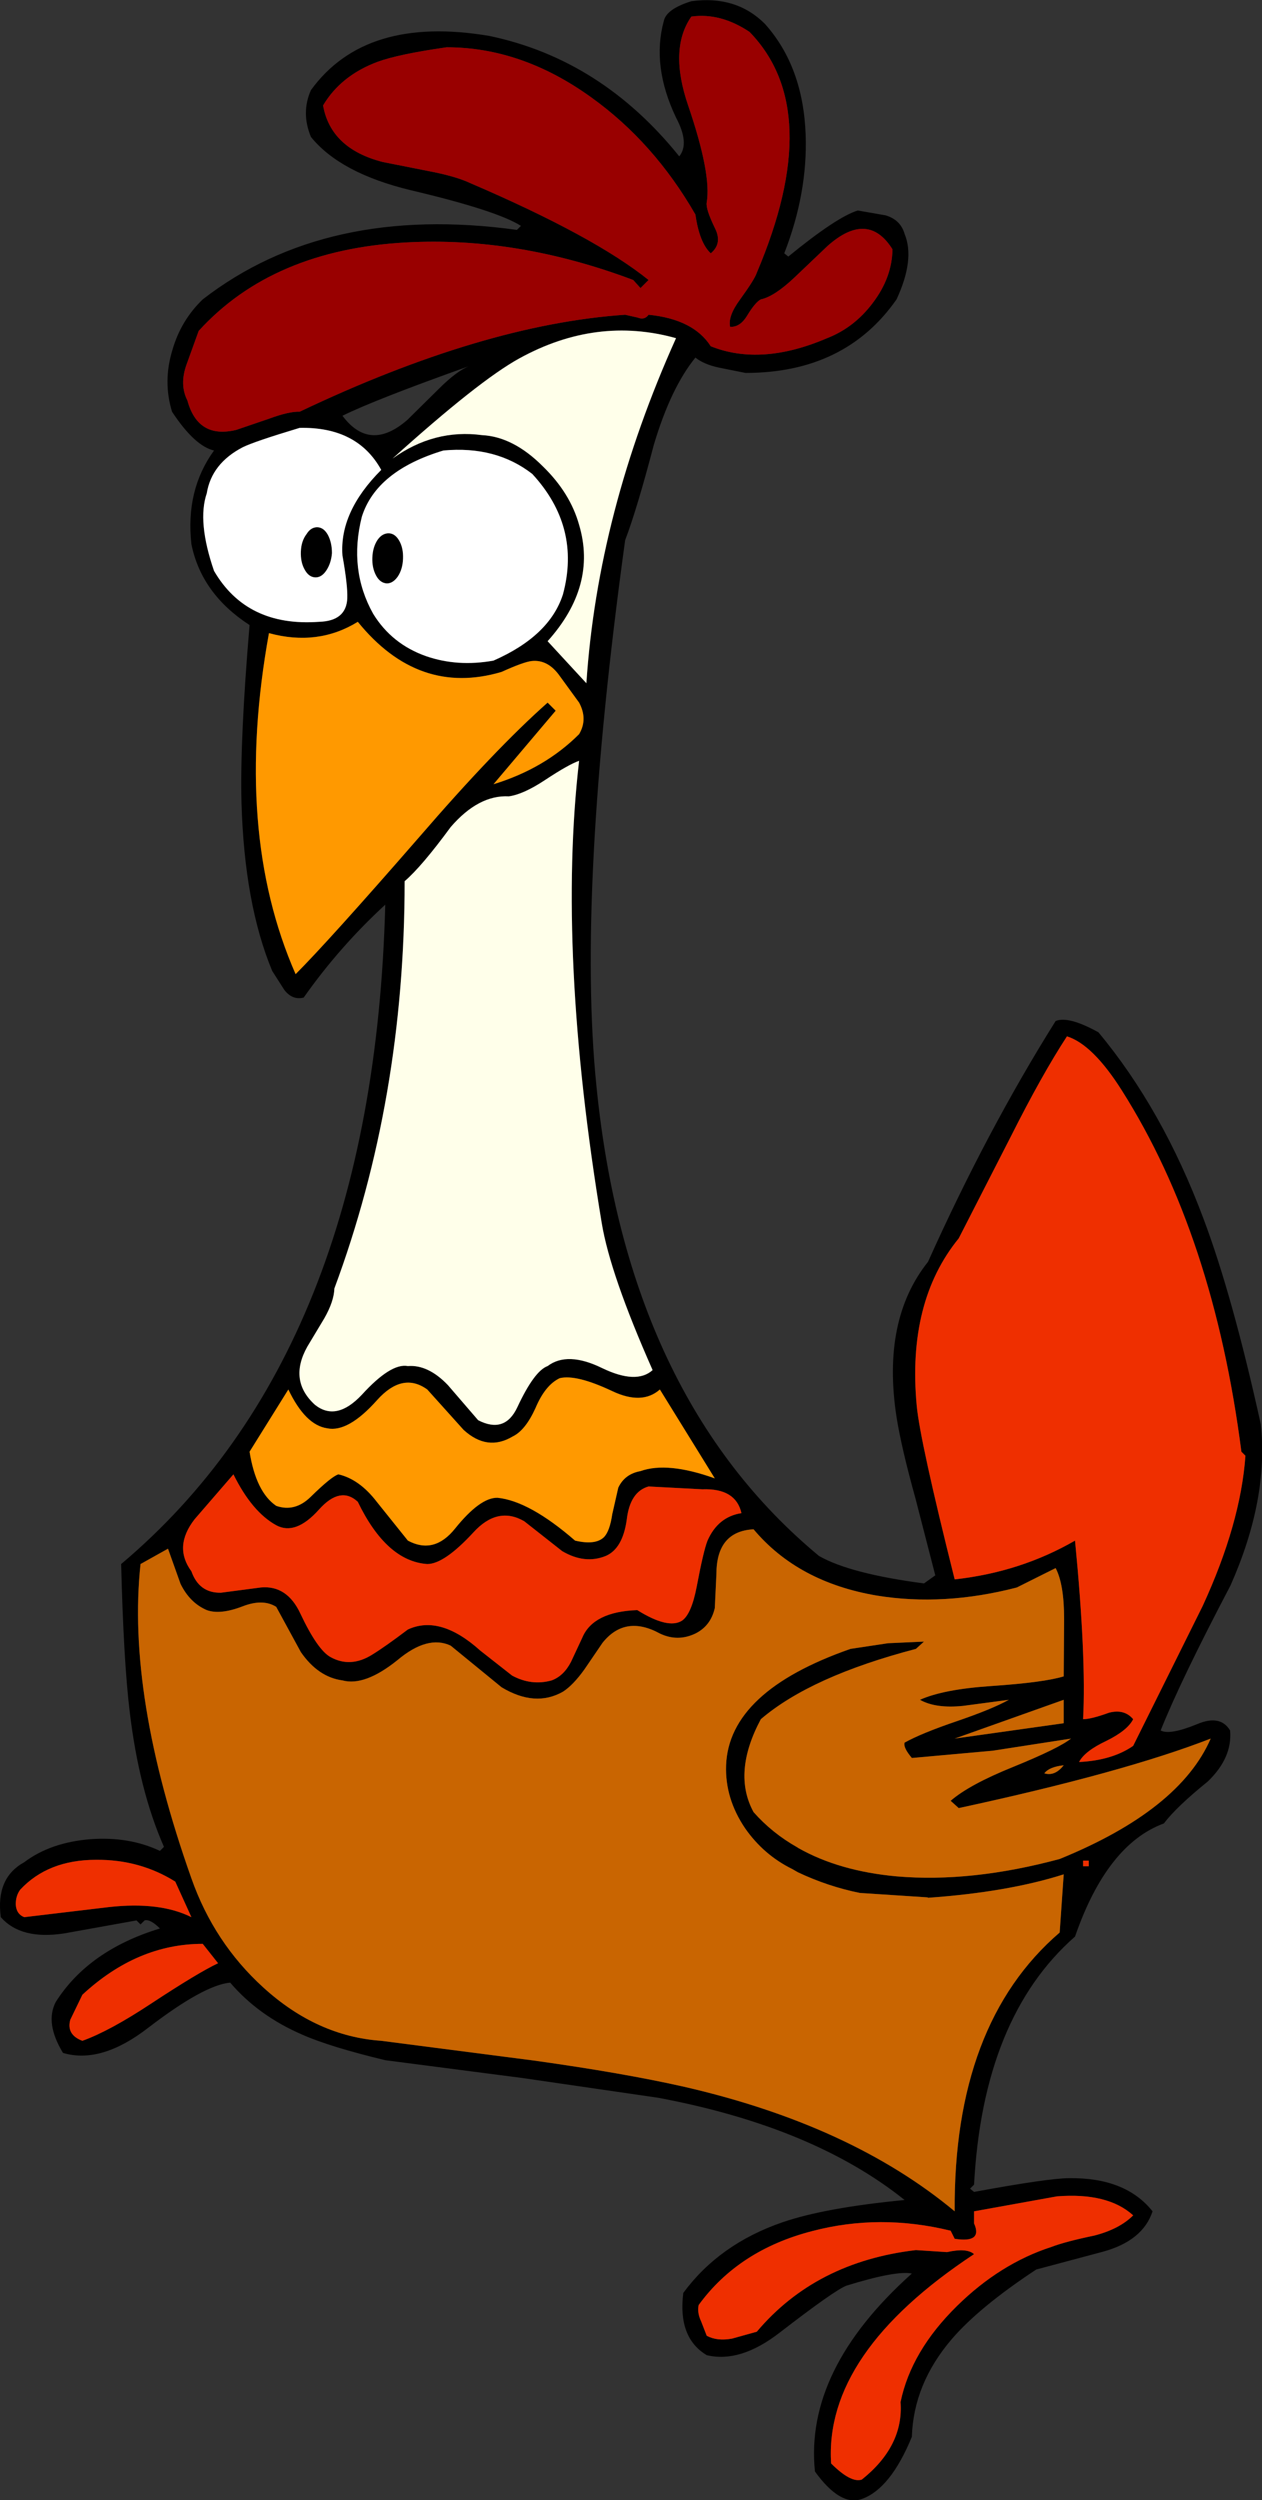
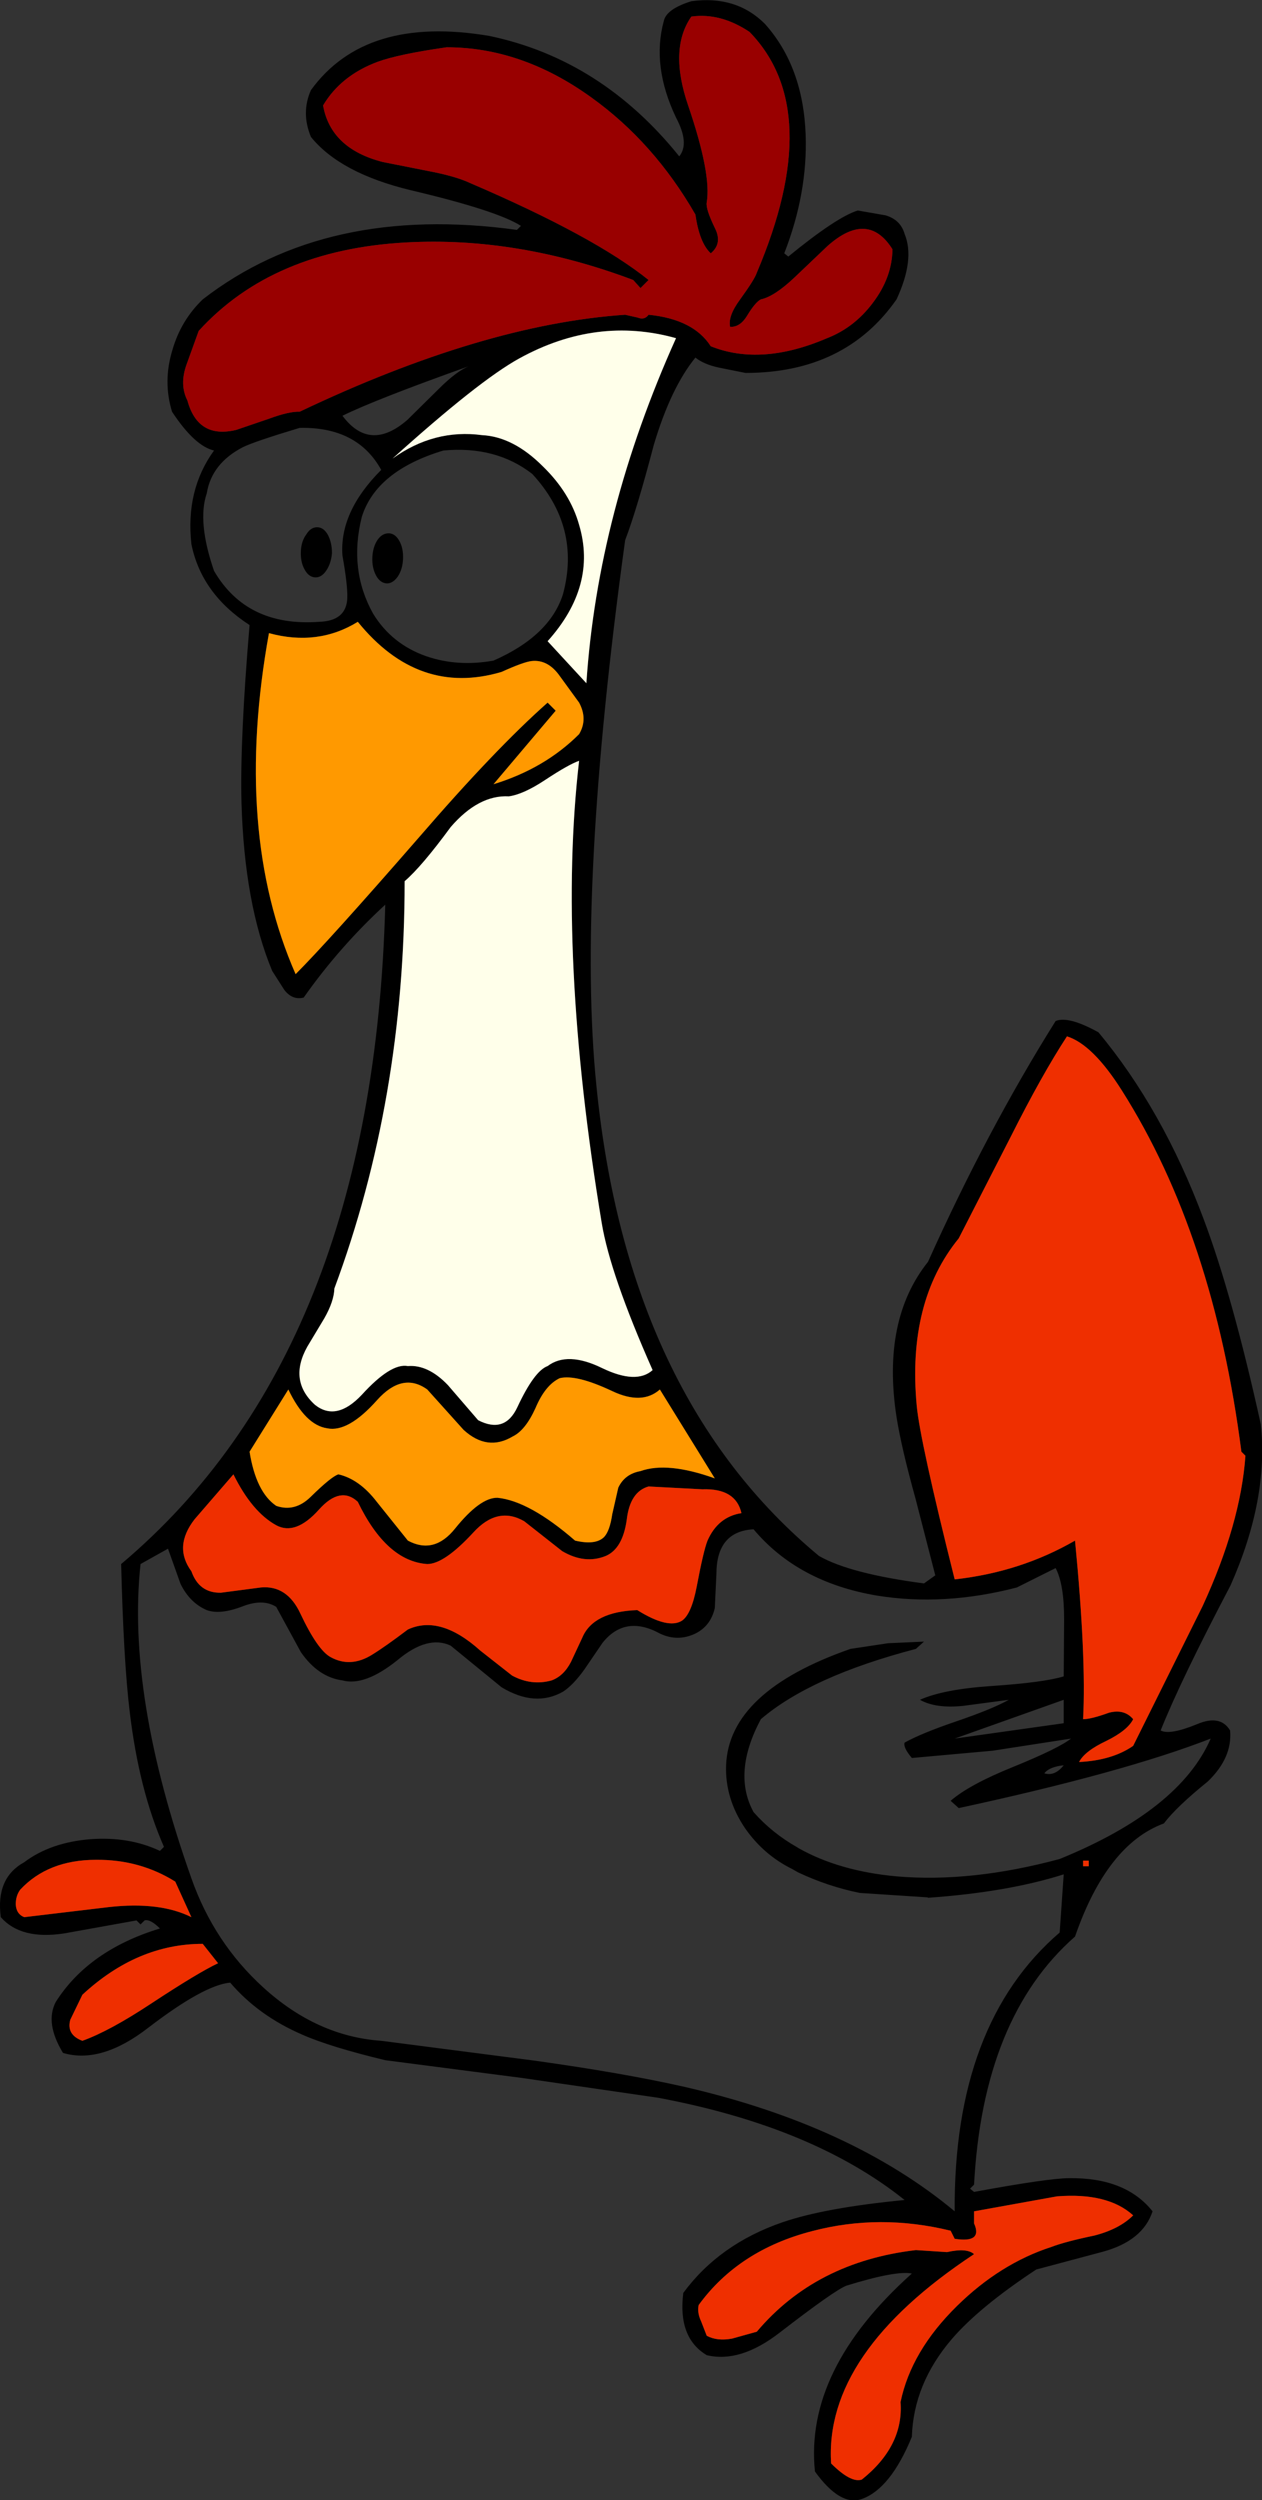
<svg xmlns="http://www.w3.org/2000/svg" height="309.4px" width="156.25px">
  <rect width="100%" height="100%" fill="#333333" stroke="none" />
  <g transform="matrix(1.0, 0.0, 0.0, 1.0, 78.1, 154.7)">
    <path d="M16.6 -151.75 Q21.35 -146.45 21.65 -138.0 21.9 -130.8 19.0 -123.35 L19.5 -122.95 Q25.5 -127.85 28.1 -128.65 L31.55 -128.05 Q33.4 -127.5 33.9 -125.75 35.2 -122.6 32.9 -117.65 26.55 -108.55 14.2 -108.55 L10.95 -109.2 Q9.05 -109.6 8.0 -110.45 4.95 -106.7 2.85 -99.65 0.75 -91.65 -0.7 -87.85 -6.7 -44.25 -4.25 -20.25 -0.4 18.2 23.3 37.85 27.15 40.05 36.3 41.25 L37.7 40.25 35.25 30.75 Q33.5 24.45 32.9 20.65 31.05 8.65 36.8 1.45 44.1 -14.8 52.6 -28.35 54.2 -29.0 57.9 -26.95 65.85 -17.4 70.9 -3.9 74.5 5.65 78.0 21.55 79.0 30.8 74.25 41.5 68.05 53.3 65.6 59.45 66.75 60.05 70.15 58.65 73.0 57.45 74.2 59.45 74.5 62.8 71.45 65.75 67.55 68.9 66.0 70.95 58.95 73.55 55.0 84.95 43.6 94.95 42.5 115.65 L42.0 116.15 42.5 116.55 Q51.75 114.85 54.25 114.85 61.25 114.75 64.6 118.95 63.4 122.6 58.45 123.95 L50.2 126.15 Q43.15 130.8 39.75 134.75 35.0 140.3 34.8 146.85 32.15 153.3 28.6 154.55 25.95 155.5 22.8 151.15 21.5 138.55 34.8 126.65 32.85 126.25 26.7 128.15 25.25 128.7 18.45 133.95 13.55 137.75 9.4 136.75 5.8 134.6 6.5 129.05 10.95 123.0 18.8 120.3 24.05 118.5 33.9 117.55 22.6 108.5 3.4 104.9 L-13.45 102.45 -30.4 100.25 Q-37.25 98.6 -40.65 97.1 -46.1 94.75 -49.6 90.65 -52.85 90.95 -59.7 96.2 -65.55 100.75 -70.3 99.35 -72.55 95.65 -71.2 93.05 -67.15 86.65 -58.3 83.95 -59.5 82.75 -60.2 82.95 L-60.7 83.45 -61.2 82.95 -70.1 84.55 Q-75.5 85.4 -78.0 82.55 -78.65 77.7 -75.1 75.75 -71.85 73.3 -66.9 72.9 -62.1 72.55 -58.3 74.35 L-57.8 73.85 Q-60.9 66.8 -62.05 57.05 -62.8 50.85 -63.1 38.85 -31.85 12.55 -30.4 -42.75 -36.1 -37.5 -40.5 -31.25 -41.9 -30.9 -42.9 -32.2 L-44.4 -34.55 Q-47.85 -42.85 -48.2 -55.4 -48.4 -63.2 -47.2 -77.35 -53.15 -81.2 -54.4 -87.35 -55.15 -94.05 -51.6 -98.95 -54.0 -99.5 -56.8 -103.75 -57.95 -107.5 -56.75 -111.4 -55.7 -115.05 -53.0 -117.65 -37.7 -129.5 -14.1 -126.25 L-13.6 -126.75 Q-16.6 -128.65 -27.2 -131.15 -35.95 -133.25 -39.6 -137.75 -40.85 -140.75 -39.6 -143.55 -32.85 -152.85 -17.5 -150.25 -3.65 -147.35 6.0 -135.35 7.3 -136.95 5.6 -140.15 2.55 -146.55 4.1 -152.15 4.45 -153.6 7.5 -154.55 13.05 -155.3 16.6 -151.75 M14.7 -150.75 Q11.1 -153.15 7.5 -152.65 4.7 -148.65 7.1 -141.65 10.0 -133.15 9.4 -129.65 9.25 -128.85 10.45 -126.4 11.35 -124.55 9.9 -123.35 8.5 -124.65 8.0 -128.15 2.85 -137.1 -4.9 -142.65 -13.5 -148.85 -22.8 -148.85 -28.75 -148.0 -31.35 -147.05 -35.9 -145.35 -38.1 -141.65 -37.15 -136.3 -30.7 -134.65 L-25.15 -133.55 Q-21.7 -132.9 -19.9 -132.05 -4.5 -125.45 2.2 -120.05 L1.2 -119.05 0.3 -120.05 Q-14.05 -125.45 -27.8 -124.7 -44.35 -123.8 -53.5 -113.75 L-55.0 -109.6 Q-55.9 -107.1 -54.9 -105.15 -53.6 -100.35 -48.85 -101.5 L-44.75 -102.9 Q-42.3 -103.8 -41.0 -103.75 -18.3 -114.55 -0.7 -115.75 L0.85 -115.4 Q1.7 -115.05 2.2 -115.75 7.75 -115.2 9.9 -111.85 16.15 -109.35 24.3 -112.85 27.65 -114.15 29.95 -117.2 32.35 -120.35 32.4 -123.85 29.35 -128.7 24.35 -124.25 L20.2 -120.3 Q17.75 -118.0 16.1 -117.65 15.4 -117.3 14.35 -115.55 13.5 -114.2 12.3 -114.25 12.0 -115.55 13.5 -117.6 15.35 -120.15 15.6 -120.95 24.15 -141.05 14.7 -150.75 M-6.4 -60.55 Q-7.7 -60.1 -10.65 -58.15 -13.3 -56.4 -15.1 -56.15 -18.85 -56.35 -22.3 -52.35 -25.9 -47.45 -28.0 -45.65 -28.0 -18.65 -36.7 4.75 -36.75 6.35 -37.95 8.45 L-40.05 11.95 Q-42.4 16.15 -39.1 19.15 -36.45 21.25 -33.3 17.9 -29.7 13.95 -27.6 14.35 -25.1 14.15 -22.65 16.7 L-18.9 21.05 Q-15.6 22.75 -14.05 19.45 -11.95 14.95 -10.3 14.35 -7.85 12.5 -3.55 14.6 0.7 16.65 2.7 14.85 -2.55 3.0 -3.6 -3.35 -9.15 -36.85 -6.4 -60.55 M-6.4 -89.75 Q-4.15 -82.2 -10.3 -75.35 L-5.5 -70.15 Q-4.1 -91.3 5.6 -112.85 -4.25 -115.6 -13.8 -110.35 -18.8 -107.6 -29.5 -97.95 -24.35 -101.65 -18.4 -100.85 -14.55 -100.65 -10.9 -97.0 -7.5 -93.7 -6.4 -89.75 M-10.3 -67.75 L-9.3 -66.75 -17.0 -57.65 Q-10.65 -59.6 -6.4 -63.85 -5.3 -65.7 -6.4 -67.75 L-8.8 -71.05 Q-10.25 -73.1 -12.25 -72.9 -13.25 -72.8 -16.0 -71.55 -26.3 -68.5 -33.8 -77.75 -38.75 -74.7 -44.8 -76.35 -49.25 -51.8 -41.5 -34.15 -37.4 -38.25 -26.25 -51.05 -16.8 -62.0 -10.3 -67.75 M54.0 -26.45 Q50.9 -21.7 47.05 -14.05 L40.6 -1.45 Q34.2 6.4 35.4 19.25 35.8 23.6 40.1 40.75 48.25 39.85 55.0 35.95 56.4 50.35 56.0 58.05 57.0 58.05 59.2 57.25 61.1 56.75 62.2 58.05 61.5 59.45 58.85 60.75 56.2 62.0 55.5 63.35 59.6 63.15 62.2 61.35 L70.8 44.05 Q75.5 33.85 76.1 25.45 L75.6 24.95 Q72.15 -1.85 60.8 -19.75 57.2 -25.45 54.0 -26.45 M47.8 41.75 Q38.75 44.1 30.45 42.75 20.7 41.1 15.2 34.55 10.6 34.8 10.6 40.1 L10.4 44.3 Q9.9 46.5 8.0 47.45 5.8 48.5 3.6 47.45 -0.7 45.1 -3.5 48.6 L-5.75 51.9 Q-7.15 53.85 -8.4 54.65 -11.85 56.6 -16.0 54.1 L-22.3 48.95 Q-25.15 47.6 -28.9 50.75 -32.95 54.0 -35.7 53.25 -38.7 52.85 -40.85 49.75 L-43.9 44.15 Q-45.55 43.1 -48.1 44.1 -50.85 45.15 -52.5 44.55 -54.6 43.65 -55.75 41.3 L-57.3 36.95 -60.7 38.85 Q-62.45 55.05 -54.4 77.75 -51.6 85.7 -45.5 91.25 -38.85 97.3 -30.9 97.85 L-11.95 100.3 Q-0.85 101.85 6.65 103.55 27.3 108.3 40.1 118.95 39.95 95.75 53.1 84.45 L53.6 77.25 Q46.7 79.45 36.8 80.15 L36.75 80.1 28.35 79.55 Q24.4 78.75 20.7 77.0 L20.0 76.6 Q16.45 74.85 14.15 71.55 11.65 67.85 11.8 63.75 12.15 54.6 27.2 49.35 L31.85 48.65 36.3 48.45 35.3 49.35 Q22.3 52.75 16.1 58.05 12.55 64.7 15.2 69.55 17.5 72.15 20.6 73.9 L20.75 74.0 Q25.8 76.85 32.9 77.5 42.15 78.3 53.1 75.35 67.95 69.3 71.8 60.45 61.0 64.65 40.6 69.05 L39.6 68.15 Q41.9 66.15 47.35 63.95 53.0 61.65 54.5 60.45 L44.8 61.95 34.8 62.85 Q33.7 61.55 33.9 60.95 35.95 59.8 40.35 58.3 44.75 56.8 46.8 55.65 L41.15 56.4 Q37.75 56.75 35.8 55.65 38.7 54.35 44.6 53.95 51.2 53.5 53.6 52.75 L53.65 45.65 Q53.65 41.35 52.6 39.35 L47.8 41.75 M3.6 17.25 Q1.4 19.2 -2.3 17.45 -6.75 15.35 -8.8 15.85 -10.6 16.7 -11.8 19.55 -13.05 22.3 -14.6 23.05 -17.75 24.95 -20.7 22.25 L-25.2 17.25 Q-28.25 15.05 -31.4 18.55 -35.0 22.6 -37.6 22.05 -40.3 21.65 -42.4 17.25 L-47.2 24.95 Q-46.4 29.95 -43.9 31.65 -41.6 32.45 -39.65 30.55 -37.05 28.0 -36.2 27.75 -33.6 28.35 -31.45 31.15 L-27.6 35.95 Q-24.35 37.7 -21.75 34.45 -18.65 30.6 -16.5 30.65 -12.55 31.05 -6.9 35.95 -4.35 36.55 -3.3 35.5 -2.6 34.75 -2.3 32.7 L-1.55 29.4 Q-0.75 27.7 1.2 27.35 4.55 26.15 10.4 28.25 L3.6 17.25 M2.2 29.25 Q-0.1 29.9 -0.5 33.35 -1.0 36.95 -3.1 37.85 -5.7 38.9 -8.5 37.25 L-13.2 33.55 Q-16.5 31.65 -19.5 34.95 -23.1 38.85 -25.2 38.85 -30.25 38.5 -33.8 31.15 -35.95 29.15 -38.6 32.1 -41.5 35.35 -43.9 34.05 -46.9 32.4 -49.2 27.75 L-54.0 33.3 Q-56.65 36.7 -54.4 39.75 -53.45 42.45 -50.75 42.4 L-45.8 41.75 Q-42.55 41.45 -40.9 45.0 -38.8 49.45 -37.2 50.35 -34.7 51.75 -32.0 50.05 -30.45 49.1 -27.6 46.95 -23.6 45.1 -18.65 49.55 L-14.7 52.65 Q-12.3 53.95 -9.8 53.25 -8.3 52.7 -7.4 50.95 L-6.0 47.95 Q-4.65 44.75 0.8 44.55 4.65 46.95 6.35 45.85 7.5 45.05 8.15 41.7 9.0 37.2 9.5 35.95 10.8 33.0 13.7 32.55 13.0 29.45 8.85 29.6 L2.2 29.25 M53.6 58.55 L53.6 55.65 40.1 60.45 53.6 58.55 M56.7 76.25 L56.7 75.55 56.0 75.55 56.0 76.25 56.7 76.25 M51.2 64.75 Q52.5 65.15 53.6 63.75 51.8 63.95 51.2 64.75 M62.2 119.45 Q59.05 116.6 52.75 117.1 L42.5 118.95 42.5 120.45 Q43.6 122.9 40.1 122.35 L39.6 121.35 Q30.8 119.2 22.45 121.4 13.35 123.75 8.4 130.55 8.2 131.5 8.7 132.55 L9.4 134.35 Q10.7 135.05 12.55 134.7 L15.6 133.85 Q22.9 125.2 35.3 123.75 L39.15 124.0 Q41.6 123.45 42.5 124.25 23.95 136.5 24.8 150.15 27.25 152.6 28.6 152.15 33.8 148.0 33.4 142.55 34.7 136.25 40.4 130.65 45.75 125.4 52.1 123.35 53.8 122.7 57.4 121.95 60.5 121.15 62.2 119.45 M-41.0 -101.75 Q-46.65 -100.05 -48.05 -99.35 -51.9 -97.35 -52.5 -93.65 -53.7 -90.15 -51.6 -84.05 -47.55 -77.1 -38.6 -77.75 -35.2 -77.85 -35.1 -80.7 -35.05 -82.3 -35.7 -85.95 -36.1 -91.35 -30.9 -96.55 -33.85 -101.9 -41.0 -101.75 M-27.65 -102.75 L-23.8 -106.55 Q-21.55 -108.8 -20.0 -109.4 -31.65 -105.25 -35.7 -103.25 -32.3 -98.7 -27.65 -102.75 M-28.65 -87.75 Q-28.15 -86.85 -28.2 -85.55 -28.25 -84.25 -28.85 -83.35 -29.45 -82.5 -30.2 -82.5 -31.05 -82.55 -31.55 -83.5 -32.05 -84.45 -32.0 -85.7 -31.95 -87.0 -31.35 -87.9 -30.75 -88.75 -29.9 -88.7 -29.15 -88.65 -28.65 -87.75 M-25.35 -73.5 Q-21.45 -72.15 -17.0 -72.95 -10.05 -76.0 -8.4 -81.15 -6.15 -89.5 -12.2 -96.05 -16.7 -99.55 -23.2 -98.95 -31.5 -96.45 -33.3 -90.75 -34.95 -84.2 -31.9 -78.75 -29.6 -75.0 -25.35 -73.5 M-38.75 -89.45 Q-38.0 -89.4 -37.5 -88.5 -37.0 -87.55 -37.0 -86.25 -37.1 -85.0 -37.7 -84.1 -38.3 -83.2 -39.1 -83.25 -39.9 -83.3 -40.4 -84.25 -40.9 -85.15 -40.85 -86.45 -40.8 -87.75 -40.15 -88.6 -39.6 -89.5 -38.75 -89.45 M-67.9 92.15 L-69.4 95.25 Q-69.9 97.1 -67.9 97.85 -64.55 96.65 -59.4 93.25 -53.55 89.4 -51.1 88.25 L-53.0 85.85 Q-61.1 85.85 -67.9 92.15 M-76.15 80.95 Q-76.1 82.15 -75.1 82.55 L-64.6 81.3 Q-58.3 80.6 -54.4 82.55 L-56.4 78.15 Q-60.8 75.4 -66.2 75.45 -72.15 75.45 -75.6 79.15 -76.15 79.9 -76.15 80.95" fill="#000000" fill-rule="evenodd" stroke="none" />
    <path d="M14.7 -150.75 Q24.15 -141.05 15.6 -120.95 15.35 -120.15 13.5 -117.6 12.0 -115.55 12.3 -114.25 13.5 -114.2 14.35 -115.55 15.4 -117.3 16.1 -117.65 17.75 -118.0 20.2 -120.3 L24.35 -124.25 Q29.35 -128.7 32.4 -123.85 32.35 -120.35 29.95 -117.2 27.65 -114.15 24.3 -112.85 16.15 -109.35 9.9 -111.85 7.75 -115.2 2.2 -115.75 1.7 -115.05 0.85 -115.4 L-0.7 -115.75 Q-18.3 -114.55 -41.0 -103.75 -42.3 -103.8 -44.75 -102.9 L-48.85 -101.5 Q-53.6 -100.35 -54.9 -105.15 -55.9 -107.1 -55.0 -109.6 L-53.5 -113.75 Q-44.35 -123.8 -27.8 -124.7 -14.05 -125.45 0.3 -120.05 L1.2 -119.05 2.2 -120.05 Q-4.5 -125.45 -19.9 -132.05 -21.7 -132.9 -25.15 -133.55 L-30.7 -134.65 Q-37.15 -136.3 -38.1 -141.65 -35.9 -145.35 -31.35 -147.05 -28.75 -148.0 -22.8 -148.85 -13.5 -148.85 -4.9 -142.65 2.85 -137.1 8.0 -128.15 8.5 -124.65 9.9 -123.35 11.35 -124.55 10.45 -126.4 9.25 -128.85 9.4 -129.65 10.0 -133.15 7.1 -141.65 4.7 -148.65 7.5 -152.65 11.1 -153.15 14.7 -150.75" fill="#990000" fill-rule="evenodd" stroke="none" />
    <path d="M-10.3 -67.75 Q-16.8 -62.0 -26.25 -51.05 -37.4 -38.25 -41.5 -34.15 -49.25 -51.8 -44.8 -76.35 -38.75 -74.7 -33.8 -77.75 -26.3 -68.5 -16.0 -71.55 -13.25 -72.8 -12.25 -72.9 -10.25 -73.1 -8.8 -71.05 L-6.4 -67.75 Q-5.3 -65.7 -6.4 -63.85 -10.65 -59.6 -17.0 -57.65 L-9.3 -66.75 -10.3 -67.75 M3.6 17.25 L10.4 28.25 Q4.55 26.15 1.2 27.35 -0.75 27.7 -1.55 29.4 L-2.3 32.7 Q-2.6 34.75 -3.3 35.5 -4.35 36.55 -6.9 35.95 -12.55 31.05 -16.5 30.65 -18.65 30.6 -21.75 34.45 -24.35 37.7 -27.6 35.95 L-31.45 31.15 Q-33.6 28.35 -36.2 27.75 -37.05 28.0 -39.65 30.55 -41.6 32.45 -43.9 31.65 -46.4 29.95 -47.2 24.95 L-42.4 17.25 Q-40.3 21.65 -37.6 22.05 -35.0 22.6 -31.4 18.55 -28.25 15.05 -25.2 17.25 L-20.7 22.25 Q-17.75 24.95 -14.6 23.05 -13.05 22.3 -11.8 19.55 -10.6 16.7 -8.8 15.85 -6.75 15.35 -2.3 17.45 1.4 19.2 3.6 17.25" fill="#ff9900" fill-rule="evenodd" stroke="none" />
    <path d="M-6.4 -89.75 Q-7.5 -93.7 -10.9 -97.0 -14.55 -100.65 -18.4 -100.85 -24.35 -101.65 -29.5 -97.95 -18.8 -107.6 -13.8 -110.35 -4.25 -115.6 5.6 -112.85 -4.1 -91.3 -5.5 -70.15 L-10.3 -75.35 Q-4.15 -82.2 -6.4 -89.75 M-6.4 -60.55 Q-9.15 -36.85 -3.6 -3.35 -2.55 3.0 2.7 14.85 0.7 16.65 -3.55 14.6 -7.85 12.5 -10.3 14.35 -11.95 14.95 -14.05 19.45 -15.6 22.75 -18.9 21.05 L-22.65 16.7 Q-25.1 14.15 -27.6 14.35 -29.7 13.95 -33.3 17.9 -36.45 21.25 -39.1 19.15 -42.4 16.15 -40.05 11.95 L-37.95 8.45 Q-36.75 6.35 -36.7 4.75 -28.0 -18.65 -28.0 -45.65 -25.9 -47.45 -22.3 -52.35 -18.85 -56.35 -15.1 -56.15 -13.3 -56.4 -10.65 -58.15 -7.7 -60.1 -6.4 -60.55" fill="#ffffea" fill-rule="evenodd" stroke="none" />
    <path d="M54.0 -26.45 Q57.2 -25.45 60.8 -19.75 72.15 -1.85 75.6 24.95 L76.1 25.45 Q75.5 33.85 70.8 44.05 L62.2 61.35 Q59.6 63.15 55.5 63.35 56.2 62.0 58.85 60.75 61.5 59.45 62.2 58.05 61.1 56.75 59.2 57.25 57.0 58.05 56.0 58.05 56.4 50.35 55.0 35.95 48.25 39.85 40.1 40.75 35.8 23.6 35.4 19.25 34.2 6.4 40.6 -1.45 L47.05 -14.05 Q50.9 -21.7 54.0 -26.45 M2.2 29.25 L8.85 29.6 Q13.0 29.45 13.7 32.55 10.8 33.0 9.5 35.95 9.0 37.2 8.15 41.7 7.5 45.05 6.35 45.85 4.65 46.95 0.8 44.55 -4.65 44.75 -6.0 47.95 L-7.4 50.95 Q-8.3 52.7 -9.8 53.25 -12.3 53.95 -14.7 52.65 L-18.65 49.55 Q-23.6 45.1 -27.6 46.95 -30.45 49.1 -32.0 50.05 -34.7 51.75 -37.2 50.35 -38.8 49.45 -40.9 45.0 -42.55 41.45 -45.8 41.75 L-50.75 42.4 Q-53.45 42.45 -54.4 39.75 -56.65 36.7 -54.0 33.3 L-49.2 27.75 Q-46.9 32.4 -43.9 34.05 -41.5 35.35 -38.6 32.1 -35.95 29.15 -33.8 31.15 -30.25 38.5 -25.2 38.85 -23.1 38.85 -19.5 34.95 -16.5 31.65 -13.2 33.55 L-8.5 37.25 Q-5.7 38.9 -3.1 37.85 -1.0 36.95 -0.5 33.35 -0.1 29.9 2.2 29.25 M56.7 76.25 L56.0 76.25 56.0 75.55 56.7 75.55 56.7 76.25 M62.2 119.45 Q60.5 121.15 57.4 121.95 53.8 122.7 52.1 123.35 45.75 125.4 40.4 130.65 34.7 136.25 33.4 142.55 33.8 148.0 28.6 152.15 27.25 152.6 24.8 150.15 23.95 136.5 42.5 124.25 41.6 123.45 39.15 124.0 L35.3 123.75 Q22.9 125.2 15.6 133.85 L12.55 134.7 Q10.7 135.05 9.4 134.35 L8.7 132.55 Q8.2 131.5 8.4 130.55 13.35 123.75 22.45 121.4 30.8 119.2 39.6 121.35 L40.1 122.35 Q43.6 122.9 42.5 120.45 L42.5 118.95 52.75 117.1 Q59.05 116.6 62.2 119.45 M-76.15 80.95 Q-76.15 79.9 -75.6 79.15 -72.15 75.45 -66.2 75.45 -60.8 75.4 -56.4 78.15 L-54.4 82.55 Q-58.3 80.6 -64.6 81.3 L-75.1 82.55 Q-76.1 82.15 -76.15 80.95 M-67.9 92.15 Q-61.1 85.85 -53.0 85.85 L-51.1 88.25 Q-53.55 89.4 -59.4 93.25 -64.55 96.65 -67.9 97.85 -69.9 97.1 -69.4 95.25 L-67.9 92.15" fill="#ef2f00" fill-rule="evenodd" stroke="none" />
-     <path d="M-41.0 -101.75 Q-33.85 -101.9 -30.9 -96.55 -36.1 -91.35 -35.7 -85.95 -35.05 -82.3 -35.1 -80.7 -35.2 -77.85 -38.6 -77.75 -47.55 -77.1 -51.6 -84.05 -53.7 -90.15 -52.5 -93.65 -51.9 -97.35 -48.05 -99.35 -46.65 -100.05 -41.0 -101.75 M-28.65 -87.75 Q-29.15 -88.65 -29.9 -88.7 -30.75 -88.75 -31.35 -87.9 -31.95 -87.0 -32.0 -85.7 -32.05 -84.45 -31.55 -83.5 -31.05 -82.55 -30.2 -82.5 -29.45 -82.5 -28.85 -83.35 -28.25 -84.25 -28.2 -85.55 -28.15 -86.85 -28.65 -87.75 M-25.35 -73.5 Q-29.6 -75.0 -31.9 -78.75 -34.95 -84.2 -33.3 -90.75 -31.5 -96.45 -23.2 -98.95 -16.7 -99.55 -12.2 -96.05 -6.15 -89.5 -8.4 -81.15 -10.05 -76.0 -17.0 -72.95 -21.45 -72.15 -25.35 -73.5 M-38.75 -89.45 Q-39.6 -89.5 -40.15 -88.6 -40.8 -87.75 -40.85 -86.45 -40.9 -85.15 -40.4 -84.25 -39.9 -83.3 -39.1 -83.25 -38.3 -83.2 -37.7 -84.1 -37.1 -85.0 -37.0 -86.25 -37.0 -87.55 -37.5 -88.5 -38.0 -89.4 -38.75 -89.45" fill="#ffffff" fill-rule="evenodd" stroke="none" />
-     <path d="M47.8 41.75 L52.6 39.35 Q53.65 41.35 53.65 45.65 L53.6 52.75 Q51.2 53.5 44.6 53.95 38.7 54.35 35.8 55.65 37.75 56.75 41.15 56.4 L46.8 55.65 Q44.75 56.8 40.35 58.3 35.95 59.8 33.9 60.95 33.7 61.55 34.8 62.85 L44.8 61.95 54.5 60.45 Q53.0 61.65 47.35 63.95 41.9 66.15 39.6 68.15 L40.6 69.05 Q61.0 64.65 71.8 60.45 67.95 69.3 53.1 75.35 42.15 78.3 32.9 77.5 25.8 76.85 20.75 74.0 L20.6 73.9 Q17.5 72.15 15.2 69.55 12.55 64.7 16.1 58.05 22.3 52.75 35.3 49.35 L36.3 48.45 31.85 48.65 27.2 49.35 Q12.15 54.6 11.8 63.75 11.65 67.85 14.15 71.55 16.45 74.85 20.0 76.6 L20.7 77.0 Q24.4 78.75 28.35 79.55 L36.75 80.1 36.8 80.15 Q46.7 79.45 53.6 77.25 L53.1 84.45 Q39.95 95.75 40.1 118.95 27.3 108.3 6.65 103.55 -0.85 101.85 -11.95 100.3 L-30.9 97.85 Q-38.85 97.3 -45.5 91.25 -51.6 85.7 -54.4 77.75 -62.45 55.05 -60.7 38.85 L-57.3 36.95 -55.75 41.3 Q-54.6 43.65 -52.5 44.55 -50.85 45.15 -48.1 44.1 -45.55 43.1 -43.9 44.15 L-40.85 49.75 Q-38.7 52.85 -35.7 53.25 -32.95 54.0 -28.9 50.75 -25.15 47.6 -22.3 48.95 L-16.0 54.1 Q-11.85 56.6 -8.4 54.65 -7.15 53.85 -5.75 51.9 L-3.5 48.6 Q-0.7 45.1 3.6 47.45 5.8 48.5 8.0 47.45 9.9 46.5 10.4 44.3 L10.6 40.1 Q10.6 34.8 15.2 34.55 20.7 41.1 30.45 42.75 38.75 44.1 47.8 41.75 M53.6 58.55 L40.1 60.45 53.6 55.65 53.6 58.55 M51.2 64.75 Q51.8 63.95 53.6 63.75 52.5 65.15 51.2 64.75" fill="#c96501" fill-rule="evenodd" stroke="none" />
  </g>
</svg>